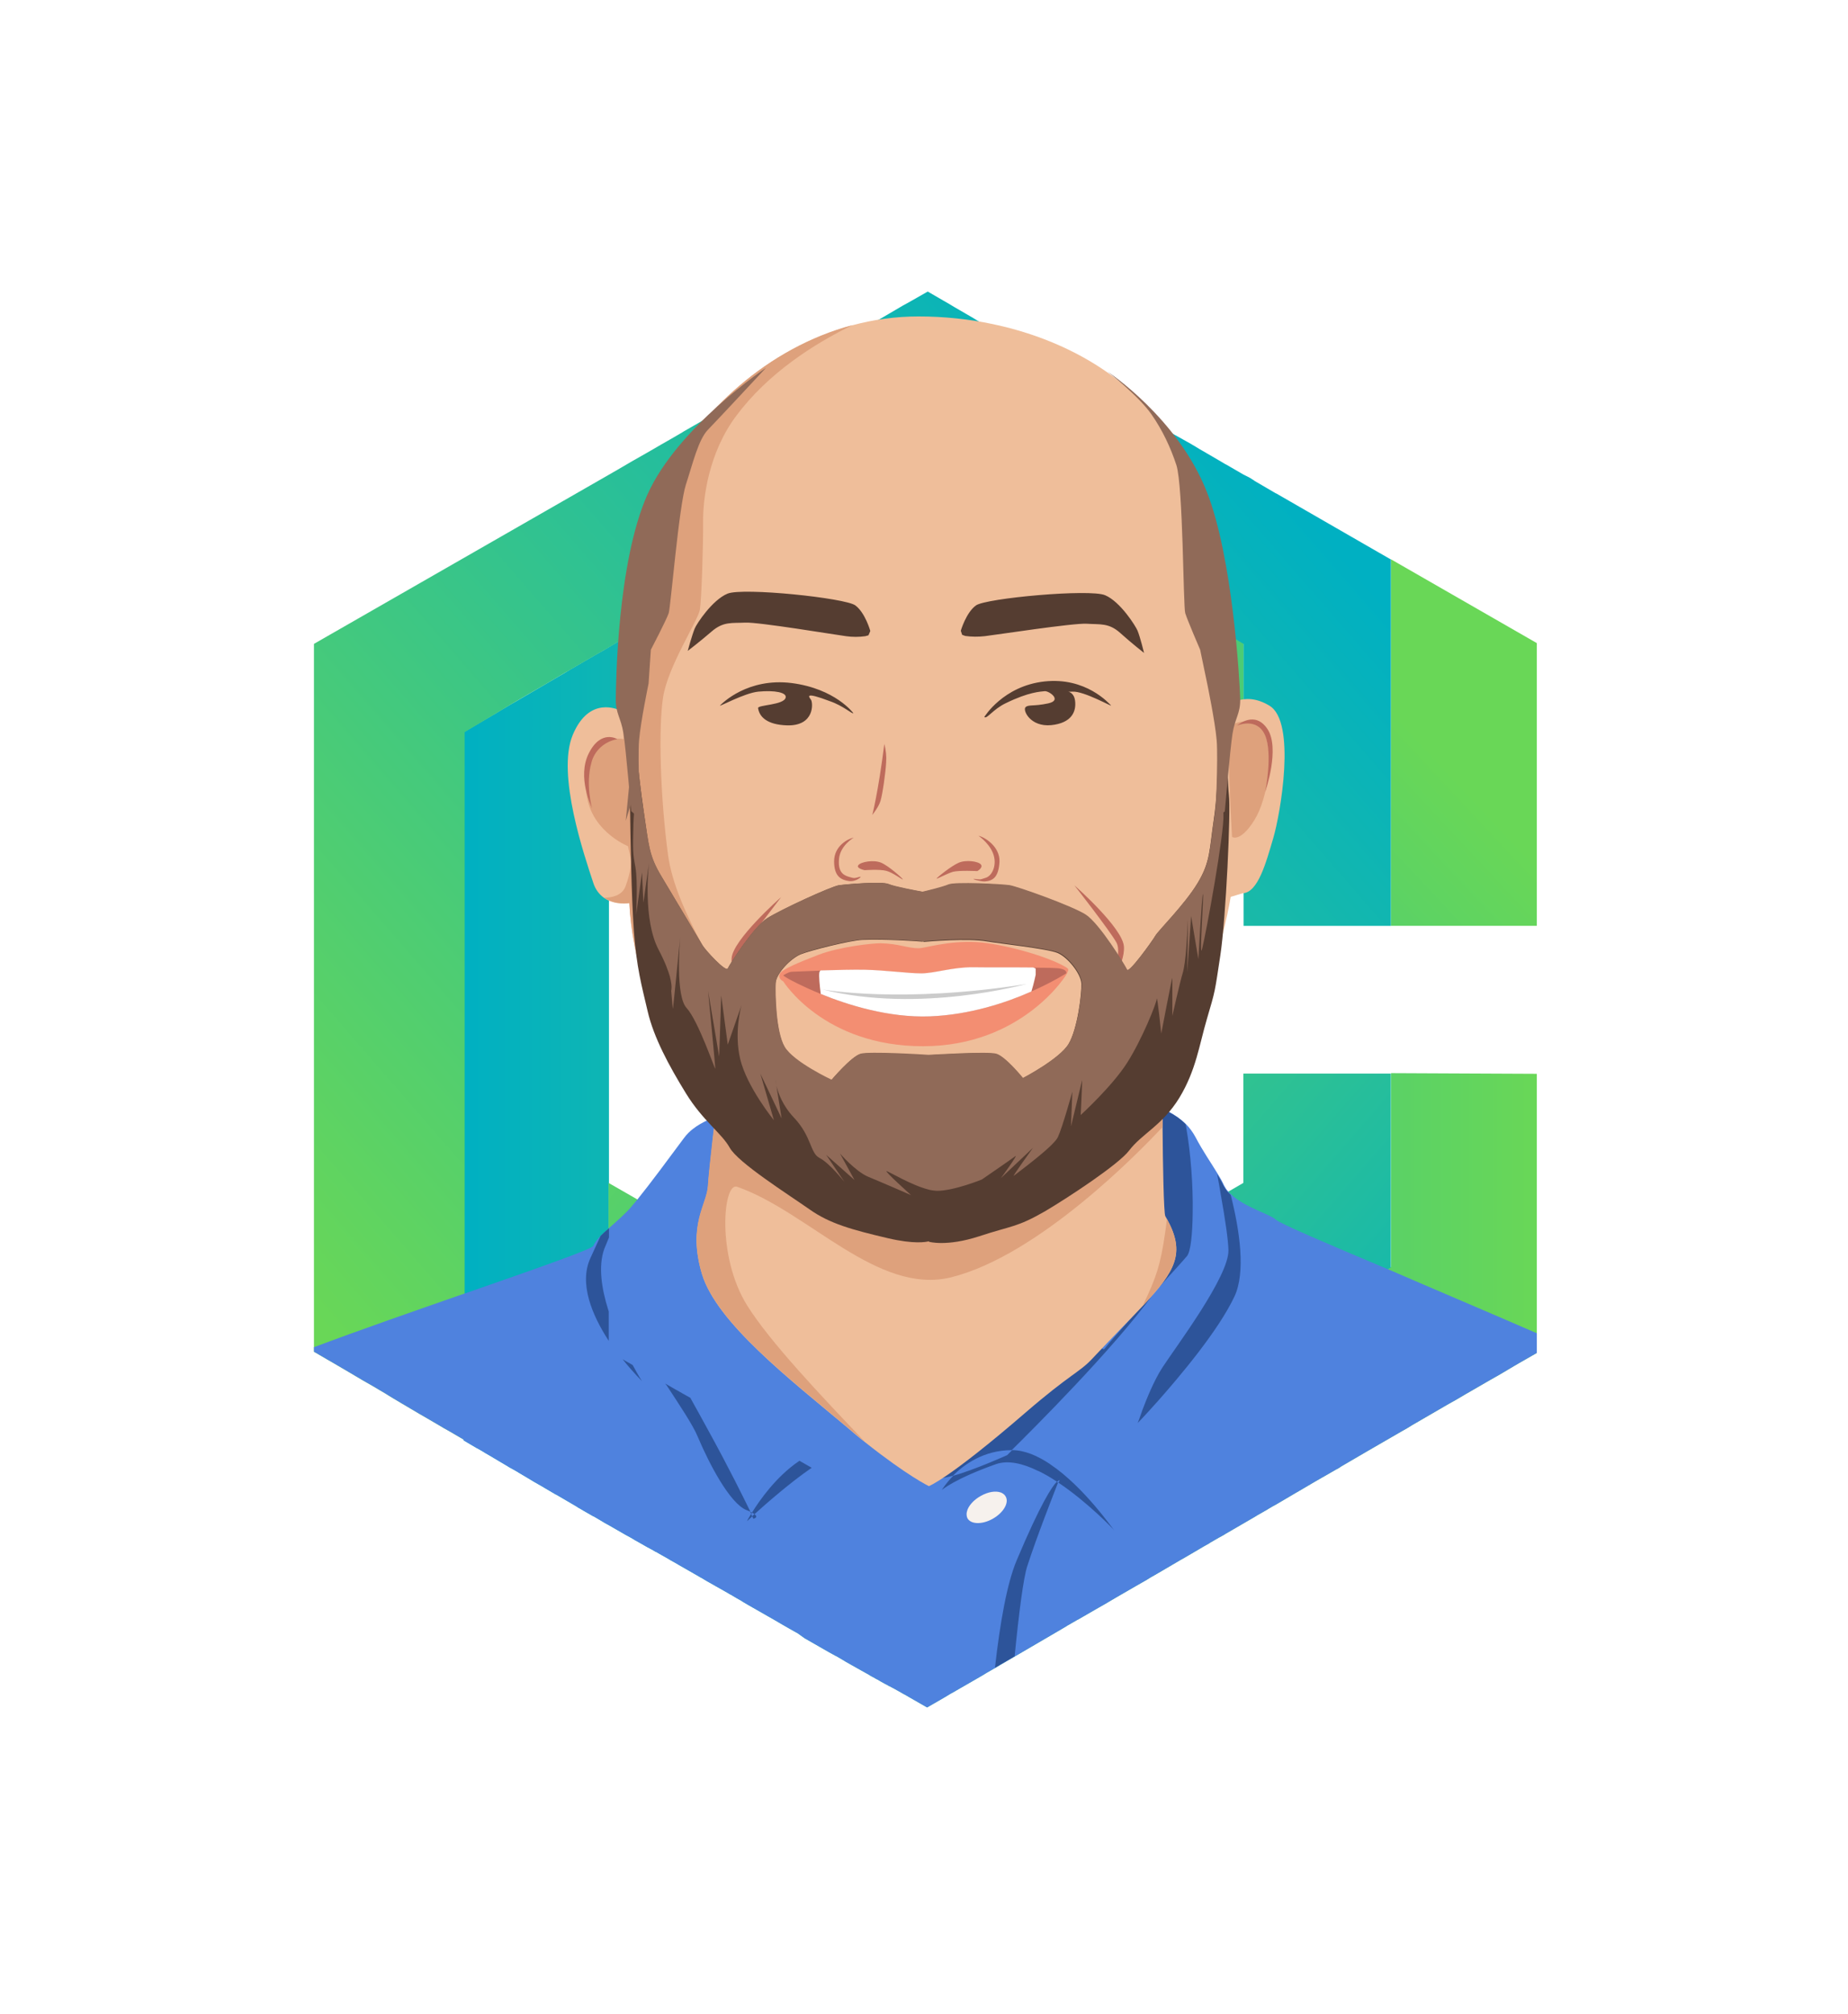
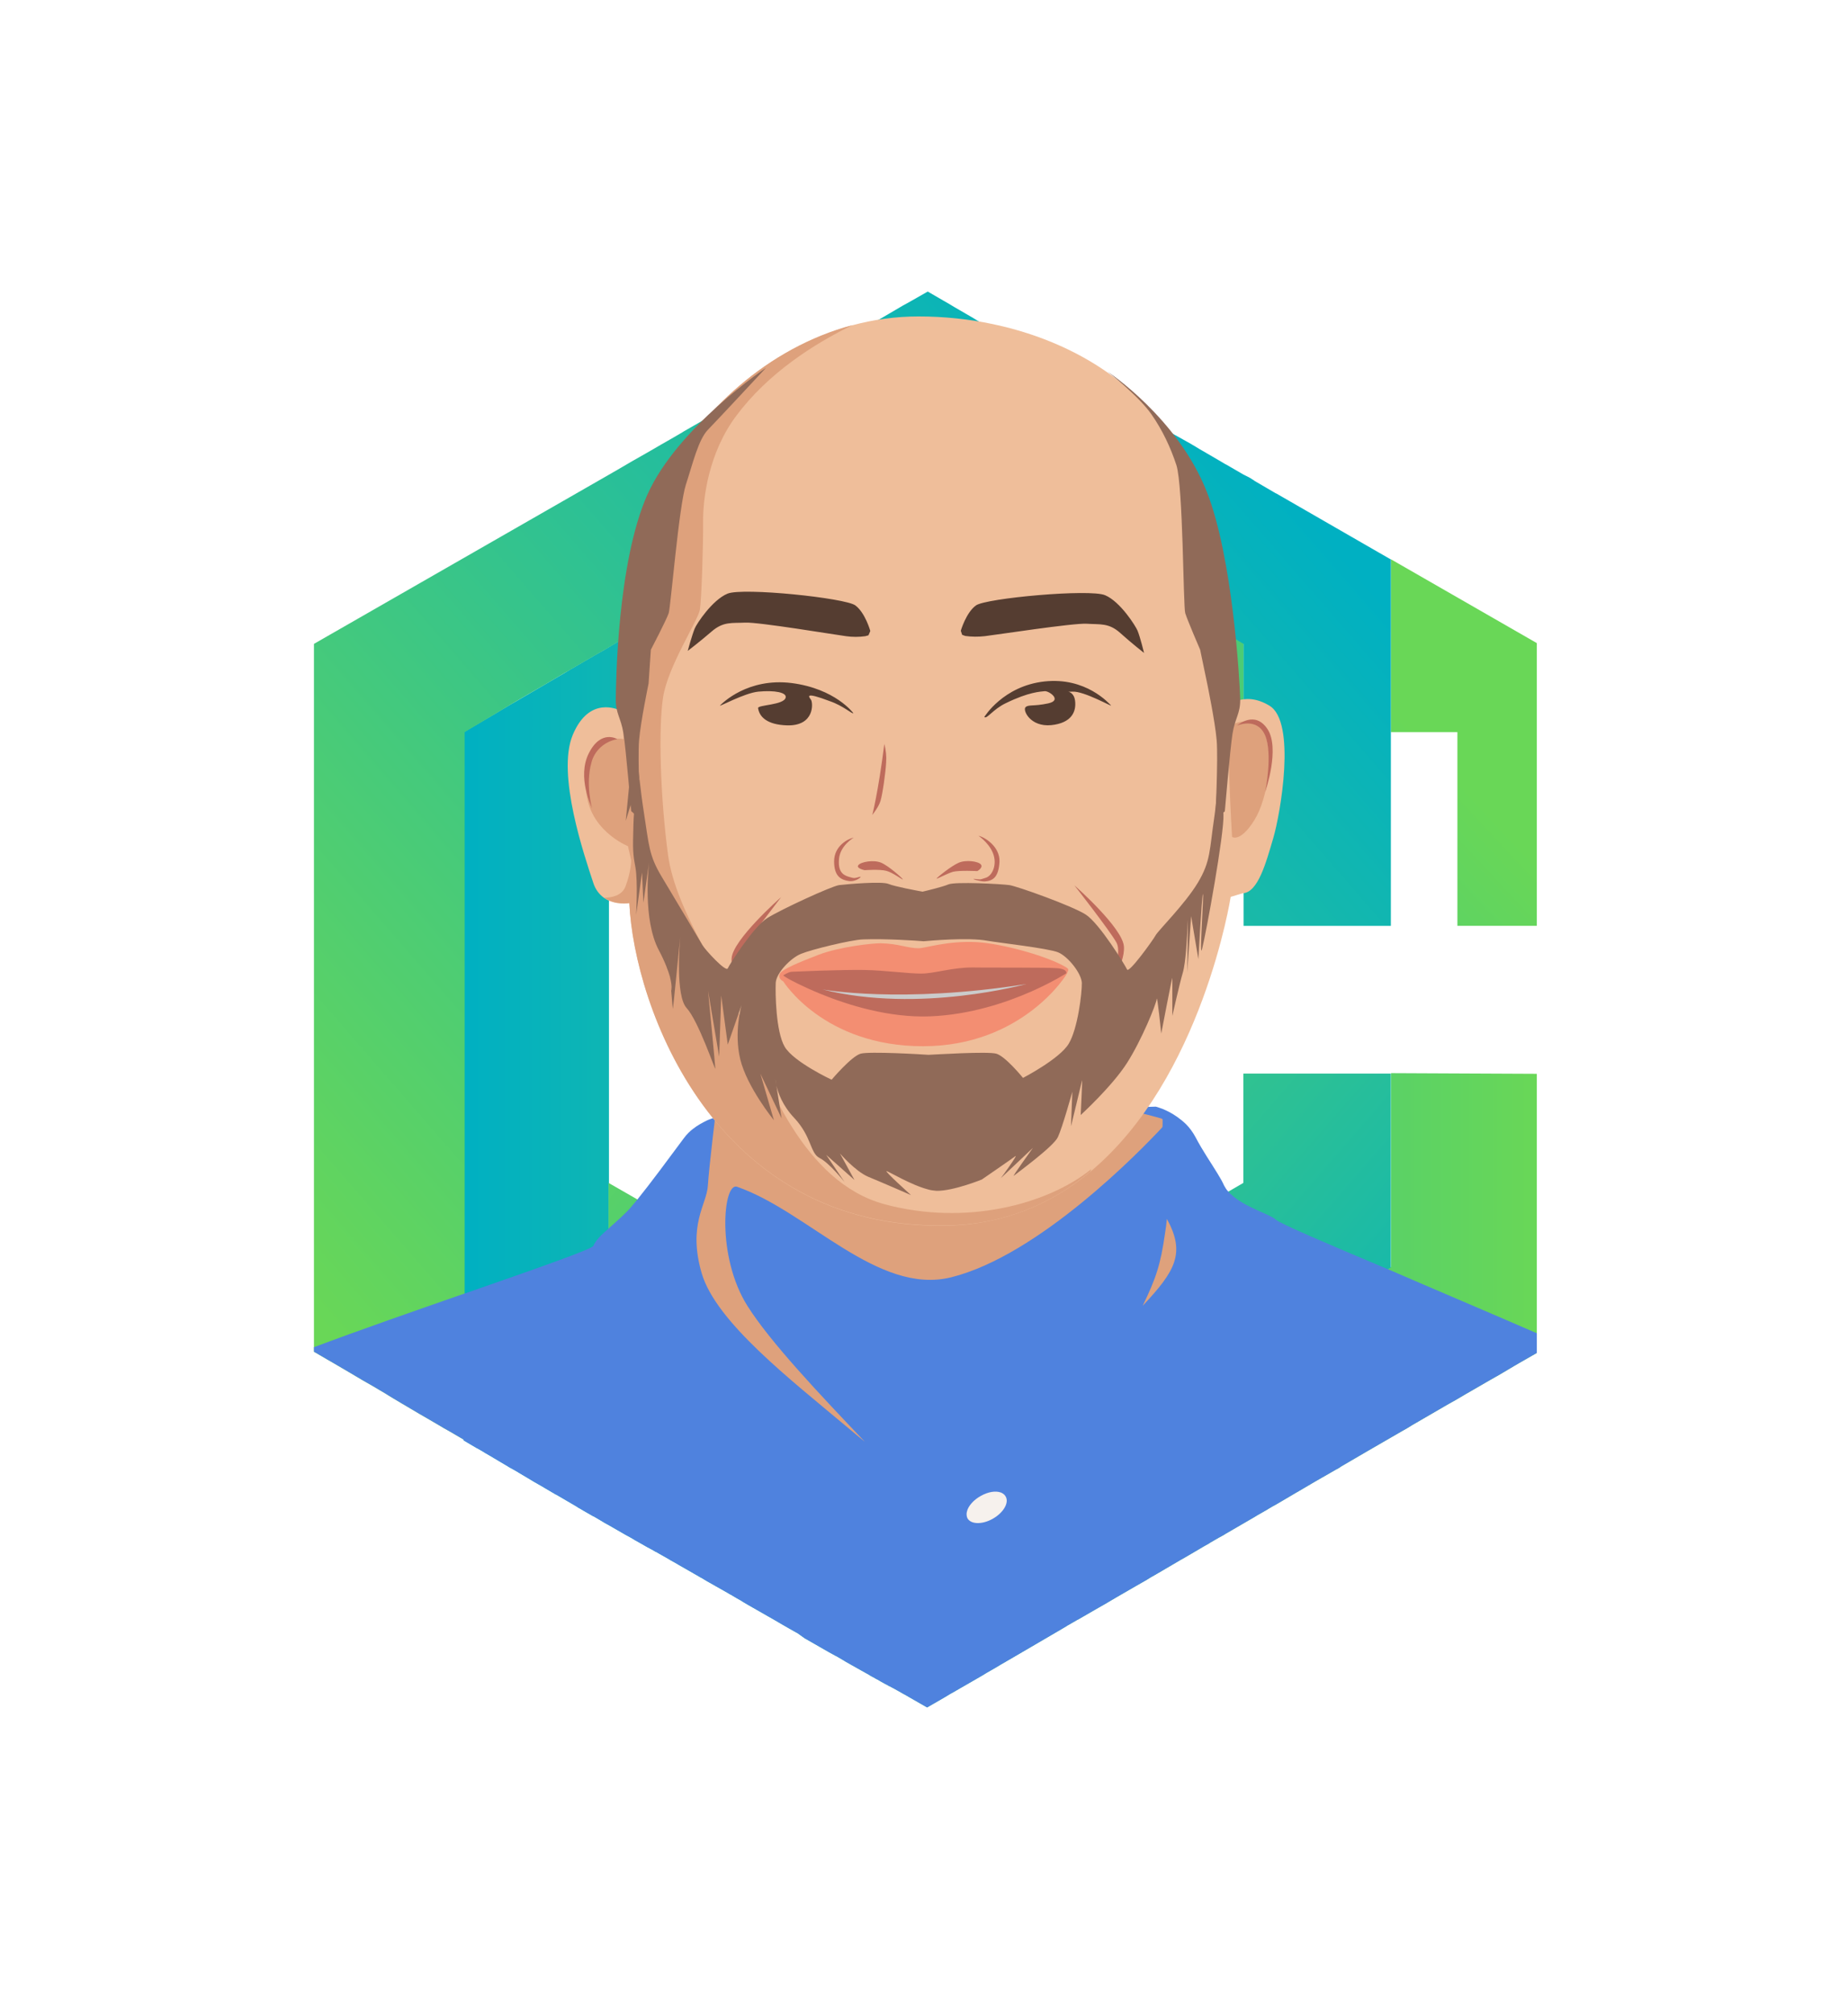
<svg xmlns="http://www.w3.org/2000/svg" width="234" height="255" viewBox="0 0 234 255" fill="none">
  <g filter="url(#filter0_d_1560_9235)">
-     <path d="M111.91 23.501C115.066 21.707 118.934 21.707 122.09 23.501L198.397 66.897C201.615 68.727 203.603 72.144 203.603 75.847V162.37C203.603 166.072 201.615 169.49 198.397 171.32L122.09 214.715C118.934 216.51 115.066 216.51 111.91 214.715L35.603 171.32C32.385 169.49 30.398 166.072 30.398 162.37V75.847C30.398 72.144 32.385 68.727 35.603 66.897L111.91 23.501Z" fill="white" />
    <g clip-path="url(#clip0_1560_9235)">
      <path d="M194.766 127.944V163.181L193.219 164.069L193.018 164.183L192.417 164.527L191.729 164.928L190.039 165.931L189.495 166.246L189.437 166.275L188.635 166.733L188.234 166.962L186.057 168.223L185.656 168.452L185.513 168.538L185.026 168.824L184.195 169.311L183.88 169.483L183.221 169.856L178.78 172.434L178.179 172.806L177.52 173.179L173.853 175.299L173.71 175.385L173.309 175.614L172.965 175.814L169.871 177.619L169.699 177.734L169.527 177.848L169.327 177.963L169.155 178.049L167.665 178.908L167.407 179.051L166.462 179.596L164.514 180.742L164.113 180.971L161.535 182.489L161.162 182.69L160.675 182.976L160.446 183.119L159.243 183.807L159.1 183.893L159.014 183.95L156.206 185.583L155.519 185.984L155.118 186.213L155.089 186.242L154.688 186.471L154.315 186.672L153.227 187.302L153.198 187.331L153.055 187.417L152.396 187.789L152.253 187.875L150.591 188.849L149.703 189.365L149.445 189.508L146.466 191.255L145.664 191.714L145.206 192L143.802 192.802L141.424 194.177L139.82 195.123L139.161 195.495L137.671 196.355L137.385 196.526L137.327 196.555L137.127 196.67L136.583 196.985L136.353 197.099L136.268 197.157L135.666 197.5L135.322 197.701L135.208 197.758L135.036 197.873L134.749 198.045L133.918 198.532L128.475 201.712L126.699 202.743L125.983 203.173L124.98 203.746L124.322 204.147L121.142 205.98L120.597 206.295L120.282 206.467L119.623 206.868L118.134 207.728L117.389 208.157L116.845 207.842L115.298 206.954L114.553 206.524L114.381 206.438L114.238 206.353L114.18 206.324L114.094 206.267L113.063 205.694L112.891 205.608L112.633 205.464L112.547 205.436L112.204 205.235H112.175L111.459 204.834L111.172 204.662L110.943 204.548L110.657 204.376L110.427 204.261L110.227 204.147L109.998 204.003L109.797 203.889L109.024 203.459L106.99 202.313L106.961 202.285L106.13 201.798L106.044 201.74L105.873 201.654L105.758 201.597L104.927 201.139L101.976 199.448L101.919 199.42L100.917 198.704H100.888L99.971 198.188L99.226 197.758L98.682 197.443L98.395 197.271L98.195 197.157L95.388 195.552L94.786 195.209L94.098 194.808L93.841 194.636L93.325 194.349L92.695 193.977L92.666 193.948L92.38 193.805L92.15 193.662L89.773 192.315L89.515 192.172L89.228 192L88.999 191.857L88.684 191.685L88.541 191.599L87.194 190.826L85.991 190.138L85.705 189.966L84.788 189.45L84.759 189.422L83.442 188.677L83.04 188.448H83.012L82.525 188.161L82.353 188.075L82.21 187.989L81.981 187.875L81.579 187.646L80.978 187.302L80.462 187.015L79.889 186.672L79.202 186.299L79.058 186.213L76.967 185.01L76.853 184.953L76.595 184.81L76.022 184.466L75.191 183.979L75.134 183.95H75.105L73.959 183.291L73.329 182.919L73.214 182.862L72.957 182.69L70.407 181.2H70.378L68.917 180.341L68.831 180.283L68.23 179.94L67.628 179.596L66.339 178.822L65.651 178.421L65.623 178.393L65.079 178.077L64.505 177.762L64.276 177.619L62.586 176.616L62.157 176.359L61.412 175.929L61.096 175.728L60.896 175.614L60.495 175.385L60.323 175.299L58.719 174.353V84.687L62.959 82.194L63.532 81.85L64.735 81.134L65.537 80.676L67.6 79.473L68.917 78.699L71.467 77.21L72.269 76.723L73.358 76.092L73.701 75.892L73.845 75.806L73.988 75.72L74.389 75.491L74.933 75.176L74.99 75.147L75.22 75.004L76.079 74.517L76.136 74.488L76.337 74.374L76.452 74.316L76.537 74.259L76.681 74.173L78.113 73.314L78.256 73.228L78.285 73.199L79.001 72.798L79.03 72.769L79.259 72.655L80.233 72.082L80.634 71.853L80.806 71.738L80.921 71.681L81.293 71.48L81.322 71.451L81.379 71.423L81.522 71.337L81.866 71.136L81.923 71.108L82.238 70.936L82.869 70.563L82.954 70.506L83.098 70.449L83.27 70.363L83.327 70.334L83.442 70.248L83.699 70.105L83.757 70.076L83.9 69.99L84.301 69.761L84.358 69.733L84.702 69.532L84.845 69.446L84.931 69.389L85.16 69.246L85.361 69.131L85.504 69.045L85.705 68.93L85.762 68.902L86.45 68.501L86.765 68.329L86.994 68.186L87.28 68.042L87.424 67.956L87.452 67.928L87.567 67.871L87.767 67.756L87.796 67.727L87.996 67.613L88.111 67.527L88.799 67.126L90.575 66.094L90.833 65.951L91.119 65.779L92.809 64.777L94.413 63.831L94.843 63.573L97.421 62.055L98.281 61.568H98.31L98.395 61.511L98.51 61.453L98.596 61.396L99.14 61.081L99.37 60.938L99.656 60.766L99.942 60.594L100.143 60.479L101.031 59.964L101.26 59.821L101.289 59.792L101.432 59.706L101.575 59.62L101.747 59.505L101.833 59.448L102.922 58.818L103.065 58.732L103.695 58.359L103.896 58.245L104.211 58.044L104.727 57.729L105.901 57.042L106.388 56.755L107.649 56.039L108.508 55.523L108.68 55.409L110.026 54.664L110.771 54.263L111.745 53.69L112.175 53.432L112.576 53.203L113.206 52.831L113.922 52.401L114.008 52.343L114.094 52.315L114.409 52.143L114.553 52.057H114.581C114.581 52.057 114.581 52.057 114.61 52.057L114.696 52L115.727 51.398L115.928 51.284L116.128 51.169L116.759 50.797L117.475 50.395L117.503 50.424L117.79 50.596L117.99 50.711L118.793 51.169L119.423 51.513L120.196 51.971L120.769 52.286L121.228 52.544L121.399 52.63L121.886 52.916L122.03 53.002L123.605 53.919L124.064 54.177L125.009 54.721L125.467 54.979L127.587 56.211H127.616L128.418 56.669L128.876 56.956H128.905L129.278 57.185L130.108 57.672L130.338 57.787L130.481 57.873L130.595 57.93L130.71 57.987L131.111 58.216L132.2 58.846L132.858 59.219L135.007 60.479L135.408 60.709L135.695 60.88L137.184 61.74L137.327 61.826L139.848 63.287L140.049 63.401L140.937 63.917L141.138 64.032L141.338 64.146L142.255 64.662L142.369 64.719L143 65.092L143.143 65.178L143.343 65.292L143.687 65.493L144.117 65.751L144.317 65.865L144.89 66.209L145.005 66.266L145.463 66.524L145.549 66.581L145.607 66.61L145.836 66.725L146.409 67.04L146.724 67.212L148.013 67.956L149.188 68.644L149.388 68.759L149.875 69.045L149.904 69.074L149.99 69.102L150.076 69.16L150.305 69.303L150.62 69.503H150.649L150.792 69.589L151.307 69.904L151.68 70.134H151.709L152.854 70.793L152.998 70.879L153.743 71.308L154 71.48L154.058 71.509L154.287 71.623L154.774 71.91L155.06 72.082L155.175 72.139L155.404 72.282L155.719 72.454L156.178 72.712L156.263 72.769L156.435 72.855L156.464 72.884L156.779 73.056L156.836 73.084L156.951 73.142L157.495 73.457V95.315H157.467L156.779 95L155.977 94.541L155.805 94.455L155.719 94.398L155.691 94.369L155.146 94.026L155.003 93.94L154.946 93.911H154.917L154.831 93.854H154.774L154.315 93.596L154.287 93.567L154.029 93.424L153.972 93.395L153.886 93.367L153.714 93.281L153.571 93.195L153.456 93.138L152.912 92.823L152.367 92.507H152.339L152.167 92.393L151.966 92.278L151.794 92.164L151.68 92.106L151.623 92.078L151.393 91.934L151.336 91.906L151.279 91.877L151.05 91.734L151.021 91.705L150.62 91.476L150.333 91.304L150.162 91.218L150.133 91.189L149.846 91.018L149.789 90.989H149.761L149.732 90.96L149.388 90.76L149.273 90.674L149.102 90.588L148.844 90.445L148.758 90.387L148.385 90.187L148.328 90.158L147.354 89.585L146.18 88.898L145.291 88.382L144.317 87.809L143.802 87.523L143.487 87.322L142.828 86.95L141.596 86.234L141.252 86.033L140.393 85.546L140.049 85.346L139.734 85.174L137.757 84.028L137.528 83.884L136.583 83.34L136.353 83.197L135.752 82.853L135.723 82.825L135.666 82.796L135.58 82.739L134.09 81.879C134.062 81.879 134.033 81.85 134.004 81.822L133.804 81.707L133.288 81.392H133.26L132.773 81.106L132.687 81.048L131.97 80.619L131.627 80.418H131.598L131.569 80.389L131.082 80.103C131.082 80.103 131.082 80.103 131.054 80.103L130.939 80.046L130.481 79.759L130.08 79.53L129.965 79.473L129.392 79.129L129.249 79.043L129.192 79.014L128.389 78.556L128.103 78.384L127.272 77.897L124.723 76.407L123.348 75.605L118.621 72.884L118.076 72.569L117.904 72.483L117.503 72.254L115.842 73.199L114.753 73.8L112.376 75.147L111.459 75.663L111.43 75.691L109.74 76.665L109.425 76.837L109.368 76.866L109.253 76.923L108.852 77.152L108.795 77.181L107.935 77.668L106.904 78.241L106.875 78.269L106.703 78.356L105.672 78.957L104.956 79.358L104.469 79.645L104.412 79.673L103.839 80.017L103.753 80.074C103.753 80.074 103.753 80.074 103.724 80.074L103.552 80.189L102.779 80.647L102.12 81.048L102.091 81.077L101.919 81.192L101.776 81.278L100.172 82.194L99.312 82.71L98.052 83.455L97.88 83.541L97.679 83.655L97.164 83.942L94.987 85.202H94.9L94.442 85.46L94.356 85.517L94.328 85.546L92.781 86.434L92.666 86.52L92.179 86.806L91.721 87.064L91.148 87.379L91.004 87.465L90.775 87.609L90.689 87.666L89.486 88.353L88.627 88.841L88.512 88.898L88.254 89.041L88.111 89.127L86.822 89.872L86.679 89.958L86.249 90.187L86.134 90.244H86.106L85.905 90.359L85.848 90.387L85.447 90.617L85.332 90.703L85.275 90.731L84.444 91.218L84.215 91.333L84.072 91.419L83.843 91.562L83.814 91.591L83.699 91.648L83.442 91.791L82.869 92.106L82.811 92.135L82.783 92.164L82.668 92.221L82.582 92.278L82.439 92.364L82.41 92.393L81.751 92.765H81.723L81.694 92.794L81.408 92.966L81.35 92.994L81.293 93.023L81.236 93.052L80.605 93.424L80.548 93.453L80.462 93.51L79.918 93.825L79.832 93.882L79.717 93.94L79.517 94.054L79.431 94.083L78.715 94.484L78.543 94.57L78.486 94.599L77.769 95H77.712L77.683 95.028L77.511 95.114L77.454 95.143L77.34 95.2L77.11 95.315V163.095L77.683 163.439L77.941 163.582L78.6 163.954L78.801 164.069L79.23 164.327L79.746 164.613L79.889 164.699L80.09 164.814L80.405 165.014L80.548 165.1L80.663 165.157L80.806 165.243L81.236 165.473L81.579 165.673L82.84 166.389L83.126 166.561L83.413 166.704L83.757 166.905L83.785 166.934L84.186 167.163L85.475 167.908L85.59 167.965L85.848 168.108L85.991 168.194L86.049 168.223L86.392 168.423L87.366 168.968L87.767 169.197L88.14 169.426L88.77 169.798L89.114 169.999L89.228 170.056L89.286 170.085L90.002 170.514L90.202 170.629L90.317 170.686L90.976 171.059L91.262 171.231L91.749 171.517L93.01 172.262L93.411 172.491L93.927 172.778L94.098 172.892L94.213 172.95L95.559 173.723L95.989 173.952L96.046 173.981L96.333 174.153L96.619 174.296L96.677 174.325L96.791 174.382L96.82 174.411L97.565 174.84L101.203 176.932L102.406 177.619L102.75 177.82L103.409 178.192L105.672 179.481L105.758 179.538L106.044 179.71L106.388 179.911L107.334 180.455L107.677 180.656L107.706 180.684L108.394 181.085L108.565 181.2L108.766 181.315L108.823 181.343L109.74 181.888L110.055 182.059L110.284 182.203L110.399 182.26L110.513 182.317L110.857 182.518L111.23 182.747L112.547 183.52L112.662 183.578L113.063 183.807L113.951 184.323L115.326 185.125L115.899 185.44L116.071 185.554L117.045 186.099L117.303 186.242L117.36 186.271L117.389 186.299L117.561 186.213L117.904 186.013L118.306 185.784L118.42 185.698L118.506 185.64L118.821 185.468L119.05 185.325L119.48 185.067L119.623 184.981L120.053 184.752L120.139 184.695L120.34 184.58L120.827 184.294L122.288 183.435L122.402 183.377L122.918 183.091L124.379 182.26L125.754 181.458L126.671 180.942L127.702 180.341L128.046 180.14L128.132 180.111L128.561 179.854L128.676 179.796L129.335 179.424L130.567 178.708L130.653 178.65L131.369 178.221L131.541 178.135L132.114 177.82L132.715 177.476L132.944 177.361L133.03 177.304L133.202 177.189L133.489 177.017L134.892 176.215L135.838 175.671L136.726 175.155L137.242 174.84L137.385 174.754L137.528 174.668L138.846 173.924L139.419 173.608L139.533 173.551L140.02 173.265L140.708 172.864L141.166 172.606L141.711 172.291L142.369 171.918L142.656 171.746L143.286 171.374L143.773 171.087L143.945 171.001L144.604 170.629L145.263 170.257H145.291L146.466 169.569L147.268 169.111L147.984 168.71L149.216 167.993L149.818 167.65L150.333 167.363L151.222 166.848L153.8 165.358L154.287 165.071L154.545 164.928L155.977 164.097L156.665 163.696L157.553 163.181L158.297 162.751L158.412 162.665L160.561 161.433L160.904 161.233L161.191 161.061L161.363 160.975L161.592 160.832L162.566 160.259L163.597 159.657L164.027 159.399L164.142 159.342L164.972 158.855L165.517 158.54L167.579 157.337L167.637 157.308L168.353 156.907L170.186 155.847L171.733 154.93L171.991 154.787L172.048 154.758L172.478 154.501L172.535 154.472L173.509 153.899L174.999 153.039L175.085 152.982L175.601 152.696L175.916 152.524L176.145 152.381V127.858L194.766 127.944Z" fill="url(#paint0_linear_1560_9235)" />
-       <path d="M184.54 109.208H194.767V73.513L176.117 62.799V84.686V109.208H184.54Z" fill="url(#paint1_linear_1560_9235)" />
+       <path d="M184.54 109.208H194.767V73.513L176.117 62.799V84.686H184.54Z" fill="url(#paint1_linear_1560_9235)" />
      <path d="M176.116 62.828V109.209H157.466V73.514L156.922 73.199L156.808 73.141L156.779 73.113L156.492 72.941L156.407 72.912H156.378L156.263 72.855L156.206 72.826H156.177L156.12 72.769L155.69 72.511L155.375 72.339L155.146 72.196L155.06 72.139L154.745 71.967L154.258 71.68L154.086 71.566L154 71.508L153.742 71.365L152.969 70.936L152.883 70.878L151.708 70.191L151.307 69.962L150.792 69.675L150.677 69.589L150.648 69.561L150.305 69.36L150.104 69.245L149.989 69.188L149.904 69.131L149.417 68.816L149.216 68.701L148.041 68.013L146.752 67.269L146.638 67.211L146.409 67.097L145.836 66.753L145.635 66.638L145.549 66.581L145.52 66.552L145.005 66.237L144.948 66.209L144.346 65.836L144.174 65.779L143.744 65.521L143.372 65.292L143.229 65.206L142.999 65.063L142.341 64.69L141.453 64.175L141.166 64.003L141.051 63.917L140.163 63.401L139.963 63.287L137.471 61.854L137.356 61.797L137.299 61.768L135.809 60.909L135.522 60.737L135.121 60.508L132.772 59.133L132.314 58.875L131.225 58.245L130.824 58.016L130.624 57.901L130.509 57.844L130.452 57.815L130.137 57.643L129.392 57.185L129.02 56.956H128.991L128.533 56.669L127.73 56.211L127.702 56.182L125.582 54.95L125.123 54.692L124.178 54.148L123.691 53.862L122.259 53.031L122.001 52.888L121.485 52.601L121.313 52.487L120.884 52.229L120.311 51.914L119.537 51.484L118.878 51.111L118.076 50.653L117.904 50.538L117.589 50.338L117.503 50.395H117.475V50.424L116.873 50.739L116.243 51.111L116.042 51.226L115.842 51.341L114.724 51.999C114.724 51.999 114.724 51.999 114.696 51.999L114.61 52.057L114.524 52.114L114.209 52.286L114.066 52.372L113.98 52.429L113.263 52.859L112.604 53.231L112.203 53.461L111.774 53.718L110.8 54.291L110.112 54.692L108.938 55.38L108.766 55.495L107.906 56.01L106.646 56.726L106.159 57.013L104.984 57.7L104.469 58.016L103.867 58.273L103.781 58.302L103.151 58.674L103.008 58.76L101.919 59.391L101.833 59.448L101.489 59.648L101.375 59.706L101.346 59.734L101.203 59.82L101.117 59.878L100.916 59.992L100.028 60.508L99.742 60.68L99.455 60.852L99.226 60.995L99.026 61.109L98.481 61.425L98.395 61.482H98.367L98.166 61.596L97.507 61.969L94.929 63.487L94.786 63.573L94.499 63.745L92.723 64.776L91.205 65.693L90.918 65.865L90.718 65.98L90.603 66.037L88.77 67.097L87.996 67.555L87.882 67.641L87.739 67.784L87.538 67.899L87.423 67.956H87.395L87.337 67.985L87.309 68.013L87.137 68.099L86.994 68.185L86.707 68.357L86.392 68.529L85.704 68.93L85.647 68.959L85.504 69.045L85.303 69.159L85.074 69.303L84.988 69.36L84.702 69.532L84.501 69.646L84.415 69.704L84.014 69.933L83.871 70.019H83.842L83.814 70.047L83.441 70.277L83.384 70.305L83.269 70.363L83.212 70.391L82.954 70.534L82.84 70.62L82.238 70.964L82.066 71.05L82.009 71.079L81.866 71.165L81.522 71.365L81.321 71.48L81.293 71.508L81.064 71.623L80.949 71.68L80.605 71.881L80.233 72.11L79.402 72.597L79.03 72.798L79.001 72.826L78.256 73.256L78.228 73.285L78.113 73.342L76.68 74.201L76.595 74.259L76.537 74.287L76.48 74.316L76.279 74.43L76.222 74.459L75.219 75.032L75.134 75.089L75.076 75.118L74.389 75.519L74.131 75.662L73.844 75.834L73.501 76.035L72.412 76.665L72.269 76.751L71.467 77.209L68.888 78.728L67.599 79.472L65.68 80.59L64.706 81.163L63.531 81.879L62.958 82.223L58.833 84.686V174.324L58.718 174.267L58.69 174.238L57.028 173.264L56.627 173.035L56.112 172.749L56.026 172.691L54.364 171.717L53.075 170.973L51.528 170.056L50.898 169.683L50.84 169.655L50.611 169.512L49.838 169.053L49.179 168.652L48.721 168.366L48.033 167.965L47.317 167.535L45.913 166.733L44.223 165.73L41.874 164.355L41.473 164.126L39.754 163.123V73.514L77.425 51.914L77.569 51.828L78.17 51.484L80.032 50.395L81.694 49.45L83.04 48.676L83.671 48.304L84.53 47.817L84.874 47.617L85.819 47.072L86.449 46.7L86.535 46.642L88.827 45.325L89.285 45.067L89.429 44.981L89.858 44.752L90.088 44.637L91.892 43.606L92.723 43.119L92.838 43.062L92.895 43.033L93.497 42.689L94.642 42.03L95.072 41.772L96.476 40.97L96.762 40.798L98.968 39.538L99.083 39.481L100.343 38.764L101.547 38.077L102.091 37.762L102.893 37.303L102.95 37.275L103.294 37.074L104.784 36.215L105.242 35.957L105.328 35.9L106.331 35.327L106.617 35.155L106.674 35.126L107.935 34.41L108.135 34.295L108.479 34.095L109.654 33.407L109.912 33.264L110.8 32.748L111.287 32.462L111.831 32.147L113.349 31.259L114.323 30.686L114.954 30.342L117.475 28.91L119.451 30.056L120.053 30.399L120.912 30.915L122.201 31.66L122.345 31.746L123.233 32.261L123.978 32.72L124.149 32.806L124.98 33.293L125.066 33.35L126.126 33.952L126.642 34.267L126.928 34.41L127.272 34.553L128.189 35.069L128.905 35.499L129.449 35.814L129.764 36.014L130.481 36.415L130.652 36.53L132.658 37.676L133.059 37.905H133.087L133.116 37.934L133.345 38.048L134.348 38.621L134.692 38.822L134.921 38.965L135.035 39.022L135.179 39.108L135.322 39.194L135.437 39.251L135.494 39.28L135.58 39.423C135.58 39.423 135.58 39.423 135.608 39.423L137.528 40.541L138.588 41.171L138.788 41.285L139.648 41.772L139.877 41.916L140.221 42.116L140.307 42.173L140.536 42.317L140.679 42.403L141.195 42.689L141.424 42.804L141.682 42.947L142.57 43.463L142.598 43.491L142.799 43.606L143.916 44.265L144.002 44.322L144.174 44.437L144.575 44.666L144.747 44.752L144.833 44.809L145.664 45.296L145.778 45.353H145.807L146.666 45.84L146.867 45.955L147.01 46.041L147.44 46.299L148.5 46.9L148.528 46.929L149.56 47.502L150.734 48.161L151.508 48.619L151.88 48.848L152.281 49.078L154.344 50.281L154.401 50.309L155.117 50.739L155.289 50.825L157.466 52.086L158.097 52.401L158.355 52.544L158.526 52.658L158.756 52.802L158.87 52.888L161.563 54.463H161.592L176.116 62.828Z" fill="url(#paint2_linear_1560_9235)" />
      <path d="M176.118 127.915V152.466L117.476 186.356L112.749 183.634L112.635 183.577L77.055 163.151V141.752L117.476 164.928L157.44 141.752V127.915H176.118Z" fill="url(#paint3_linear_1560_9235)" />
      <path fill-rule="evenodd" clip-rule="evenodd" d="M194.767 160.86V163.18L193.221 164.068L193.02 164.183L192.418 164.527L191.731 164.928L190.041 165.93L189.496 166.245L189.439 166.274L188.637 166.732L188.236 166.962L186.059 168.222L185.658 168.451L185.514 168.537L185.027 168.824L184.197 169.311L183.881 169.483L183.223 169.855L178.782 172.433L178.181 172.806L177.522 173.178L173.855 175.298L173.712 175.384L173.311 175.613L172.967 175.814L169.873 177.619L169.701 177.733L169.529 177.848L169.329 177.962L169.157 178.048L167.667 178.908L167.409 179.051L166.464 179.595L164.516 180.741L164.115 180.97L161.536 182.489L161.164 182.689L160.677 182.976L160.448 183.119L159.245 183.806L159.101 183.892L159.015 183.95L156.208 185.583L155.52 185.984L155.119 186.213L155.091 186.241L154.69 186.471L154.317 186.671L153.229 187.301L153.2 187.33L153.057 187.416L152.398 187.788L152.255 187.874L150.593 188.848L149.705 189.364L149.447 189.507L146.468 191.255L145.666 191.713L145.207 192L143.804 192.802L141.426 194.177L139.822 195.122L139.163 195.495L137.673 196.354L137.387 196.526L137.329 196.555L137.129 196.669L136.584 196.984L136.355 197.099L136.269 197.156L135.668 197.5L135.324 197.7L135.209 197.758L135.037 197.872L134.751 198.044L133.92 198.531L128.477 201.711L126.701 202.742L125.985 203.172L124.982 203.745L124.323 204.146L121.143 205.98L120.599 206.295L120.284 206.467L119.625 206.868L118.135 207.727L117.391 208.157L116.846 207.842L115.299 206.954L114.554 206.524L114.383 206.438L114.239 206.352L114.182 206.323L114.096 206.266L113.065 205.693L112.893 205.607L112.635 205.464L112.549 205.435L112.205 205.235H112.177L111.461 204.834L111.174 204.662L110.945 204.547L110.658 204.375L110.429 204.261L110.229 204.146L110 204.003L109.799 203.888L109.026 203.459L106.992 202.313L106.963 202.284L106.132 201.797L106.046 201.74L105.874 201.654L105.76 201.596L104.929 201.138L101.978 199.448L101.921 199.419L100.918 198.703H100.89L99.973 198.187L99.228 197.758L98.684 197.443L98.397 197.271L98.197 197.156L95.389 195.552L94.788 195.208L94.1 194.807L93.842 194.635L93.327 194.349L92.696 193.976L92.668 193.948L92.381 193.804L92.152 193.661L89.774 192.315L89.517 192.171L89.23 192L89.001 191.856L88.686 191.684L88.543 191.599L87.196 190.825L85.993 190.137L85.706 189.966L84.79 189.45L84.761 189.421L83.443 188.676L83.042 188.447H83.014L82.527 188.161L82.355 188.075L82.212 187.989L81.982 187.874L81.581 187.645L80.98 187.301L80.464 187.015L79.891 186.671L79.204 186.299L79.06 186.213L76.969 185.01L76.854 184.952L76.597 184.809L76.024 184.465L75.193 183.978L75.135 183.95H75.107L73.961 183.291L73.331 182.918L73.216 182.861L72.958 182.689L70.409 181.199H70.38L68.919 180.34L68.833 180.283L68.231 179.939L67.63 179.595L66.341 178.822L65.653 178.421L65.625 178.392L65.08 178.077L64.507 177.762L64.278 177.619L62.588 176.616L62.158 176.358L61.413 175.928L61.098 175.728L60.898 175.613L60.497 175.384L60.325 175.298L58.721 174.353V174.267L58.692 174.238L57.03 173.264L56.629 173.035L56.114 172.748L56.028 172.691L54.366 171.717L53.077 170.972L51.53 170.056L50.9 169.683L50.842 169.655L50.613 169.511L49.84 169.053L49.181 168.652L48.722 168.365L48.035 167.964L47.319 167.535L45.915 166.732L44.225 165.73L41.876 164.355L41.475 164.126L39.756 163.123V162.55C45.629 160.344 52.561 157.938 58.721 155.789C58.749 155.76 58.806 155.76 58.835 155.76C67.716 152.667 74.964 150.146 75.135 149.716C75.279 149.343 75.623 148.914 76.052 148.455C76.339 148.169 76.683 147.854 77.055 147.539C77.084 147.539 77.084 147.51 77.112 147.481C77.37 147.252 77.656 146.994 77.943 146.737C78.43 146.307 78.917 145.848 79.404 145.361C79.691 145.075 80.149 144.531 80.693 143.872C82.297 141.895 84.732 138.601 86.623 136.051C86.967 135.593 87.368 135.192 87.798 134.876C88.342 134.447 88.944 134.132 89.459 133.874C89.746 133.731 90.032 133.645 90.261 133.559C90.376 133.53 90.491 133.473 90.576 133.444C90.863 133.358 91.064 133.301 91.064 133.301L93.413 133.244L97.538 133.158H97.882L98.856 133.129H98.999H99.4L100.288 133.1L135.267 132.355H135.782H136.241L136.957 132.327L137.845 132.298H137.931L141.712 132.212L145.408 132.126L146.353 132.098C146.353 132.098 146.697 132.184 147.213 132.384C147.442 132.47 147.7 132.613 148.015 132.757C148.674 133.1 149.447 133.616 150.163 134.304C150.622 134.762 151.023 135.306 151.367 135.936C152.312 137.741 153.343 139.202 154.174 140.577C154.489 141.093 154.776 141.58 155.005 142.096C155.148 142.353 155.291 142.611 155.52 142.84C155.635 142.984 155.75 143.098 155.893 143.213C157.612 144.846 160.792 145.705 161.536 146.393C162.081 146.908 168.011 149.429 175.631 152.638C175.66 152.638 175.688 152.667 175.717 152.667C181.59 155.216 188.522 158.138 194.767 160.86Z" fill="#4F82DE" />
-       <path fill-rule="evenodd" clip-rule="evenodd" d="M93.384 133.243L91.035 133.301C91.035 133.301 90.863 133.329 90.548 133.444C90.462 133.473 90.348 133.501 90.233 133.559C90.319 133.673 90.405 133.788 90.491 133.874C90.691 134.132 90.921 134.389 91.121 134.619C91.207 134.704 91.293 134.819 91.379 134.905C91.551 135.106 91.723 135.306 91.923 135.507C92.496 136.137 93.098 136.767 93.728 137.34C93.843 137.455 93.957 137.569 94.072 137.684C94.158 137.77 94.244 137.856 94.33 137.942C94.416 138.028 94.501 138.085 94.587 138.171L93.384 133.243ZM150.192 134.676C150.164 134.561 150.164 134.447 150.135 134.332C149.447 133.616 148.674 133.129 147.986 132.785C147.7 132.642 147.442 132.499 147.184 132.413C146.669 132.212 146.325 132.126 146.325 132.126L145.379 132.155L141.684 132.241L137.902 132.327C137.444 133.243 137.014 134.217 136.671 135.191C136.155 136.624 135.983 138.916 136.012 141.58C136.012 141.694 136.012 141.809 136.012 141.924C136.012 142.267 136.04 142.611 136.04 142.984C136.069 143.643 136.098 144.33 136.155 144.989C136.355 147.796 136.728 150.804 137.186 153.497C137.673 156.448 138.246 159.084 138.733 160.774C138.791 160.688 138.819 160.63 138.819 160.602C138.876 159.198 137.444 155.674 137.759 155.159C137.988 154.758 143.861 152.294 146.984 151.005C147.986 150.604 148.703 150.289 148.874 150.231C148.903 150.231 148.932 150.203 148.932 150.203C148.932 150.375 148.903 150.547 148.846 150.747C148.846 150.747 148.846 150.747 148.846 150.776C148.559 151.922 147.643 153.583 146.268 155.474C146.439 155.273 146.64 155.073 146.812 154.901C148.502 153.039 149.906 151.492 150.307 151.005C150.765 150.432 150.994 148.283 151.023 145.505C151.08 142.181 150.794 138.085 150.192 134.676ZM89.517 172.777C88.944 171.717 88.256 170.485 87.511 169.139C87.483 169.081 87.454 169.024 87.426 168.967L86.451 168.423L86.108 168.222L86.05 168.193L85.907 168.107L85.649 167.964L85.535 167.907L84.246 167.162C84.274 167.219 84.303 167.277 84.36 167.305C86.05 169.884 87.741 172.405 88.342 173.866C89.746 177.189 92.382 182.317 94.53 183.176C94.731 183.262 94.874 183.319 95.017 183.377C94.244 181.801 92.468 178.134 89.517 172.777ZM94.989 183.377C95.046 183.463 95.074 183.577 95.132 183.663C95.16 183.606 95.189 183.548 95.218 183.491C95.132 183.463 95.074 183.405 94.989 183.377ZM95.533 183.692C95.418 183.778 95.332 183.864 95.246 183.95C95.332 184.15 95.39 184.265 95.39 184.265C95.39 184.265 96.106 184.121 95.533 183.692ZM144.807 157.107C144.291 157.68 143.775 158.253 143.288 158.797C143.288 158.797 143.288 158.797 143.26 158.826C141.684 160.602 140.337 162.12 139.879 162.722C139.793 162.836 139.679 162.836 139.535 162.693C139.306 162.435 139.02 161.748 138.733 160.774C137.358 162.493 122.261 173.579 118.766 178.02C118.651 178.306 118.537 178.65 118.394 178.994C118.537 179.165 118.881 179.165 119.368 179.108C119.74 179.051 120.17 178.965 120.657 178.822C122.089 177.389 124.581 175.584 128.105 175.584C130.741 172.978 140.939 162.836 146.038 155.818C146.124 155.674 146.239 155.56 146.325 155.417C145.838 155.99 145.322 156.563 144.807 157.107ZM155.836 143.27C155.721 143.156 155.578 143.012 155.463 142.898C155.263 142.669 155.091 142.411 154.948 142.153C154.719 141.666 154.432 141.15 154.117 140.635C154.289 141.523 154.461 142.468 154.604 143.385C155.12 146.249 155.521 148.971 155.549 150.26C155.635 153.583 148.874 162.521 147.184 165.128C146.124 166.761 145.179 169.11 144.606 170.628C144.606 170.657 144.606 170.657 144.606 170.657C144.291 171.517 144.09 172.118 144.062 172.147C144.119 172.089 145.064 171.115 146.411 169.597C146.411 169.569 146.439 169.569 146.468 169.54C149.419 166.217 154.317 160.401 156.323 156.104C157.727 153.096 157.01 147.882 155.836 143.27ZM77.055 148.799C77.084 148.742 77.084 148.713 77.112 148.656V147.481C77.084 147.51 77.084 147.51 77.055 147.539C76.683 147.854 76.339 148.169 76.052 148.455C75.623 149.401 75.193 150.346 74.763 151.263C73.274 154.5 74.993 158.511 77.026 161.662C77.055 161.69 77.055 161.719 77.084 161.748V158.024C77.055 157.966 77.055 157.909 77.026 157.852C76.167 155.13 75.737 152.294 76.511 150.117C76.711 149.63 76.883 149.2 77.055 148.799ZM80.178 164.928C80.149 164.899 80.12 164.842 80.12 164.813L79.92 164.698L79.777 164.612L79.261 164.326L78.831 164.068C78.86 164.125 78.917 164.154 78.946 164.211C80.206 165.787 81.266 166.818 81.324 166.876C81.266 166.847 80.808 166.102 80.178 164.928ZM133.806 179.595C133.233 180.168 131.801 182.259 128.735 189.536C127.503 192.458 126.615 197.5 125.985 203.143L126.701 202.714L128.477 201.682C129.022 196.125 129.595 191.713 130.082 190.252C131.314 186.442 133.433 181.085 133.978 179.681C133.92 179.681 133.863 179.652 133.806 179.595ZM133.004 177.389L132.975 177.361C131.399 176.301 129.738 175.584 128.162 175.584C127.761 175.986 127.532 176.215 127.532 176.215C127.532 176.215 123.407 178.077 120.714 178.822C119.769 179.767 119.282 180.598 119.253 180.626C119.31 180.598 120.857 179.223 126.1 177.361C127.647 176.816 129.537 177.275 131.457 178.22C131.485 178.22 131.514 178.249 131.543 178.249C132.316 178.621 133.09 179.079 133.863 179.595C134.064 179.395 134.15 179.366 134.178 179.366C134.178 179.395 134.121 179.509 134.035 179.71C137.759 182.202 141.025 185.64 141.082 185.726C140.939 185.611 137.272 180.254 133.004 177.389ZM95.103 183.663C94.759 184.207 94.587 184.551 94.587 184.58C94.587 184.58 94.845 184.351 95.246 183.978C95.218 183.864 95.16 183.778 95.103 183.663ZM102.437 177.618L101.234 176.931C101.205 176.96 101.176 176.96 101.148 176.988C98.283 178.936 96.192 181.916 95.218 183.491C95.361 183.577 95.475 183.634 95.533 183.692C97.022 182.345 100.03 179.71 102.695 177.876C102.723 177.848 102.752 177.848 102.781 177.819L102.437 177.618Z" fill="#2D549A" />
      <path fill-rule="evenodd" clip-rule="evenodd" d="M127.359 181.486C127.245 181.257 127.044 181.085 126.786 180.97C126.758 180.941 126.729 180.941 126.7 180.941C126.07 180.712 125.125 180.856 124.208 181.371C123.263 181.887 122.575 182.689 122.432 183.377C122.432 183.434 122.403 183.462 122.403 183.52C122.375 183.749 122.403 183.978 122.489 184.179C122.89 184.981 124.323 185.038 125.669 184.293C127.016 183.548 127.789 182.288 127.359 181.486Z" fill="#F6F1ED" />
-       <path fill-rule="evenodd" clip-rule="evenodd" d="M144.719 157.308C143.028 159.113 140.88 161.261 138.273 164.04C136.697 165.73 135.494 165.96 129.822 170.858C120.11 179.252 117.618 180.14 117.618 180.14C117.618 180.14 114.954 178.88 109.539 174.583C108.795 174.01 108.021 173.351 107.19 172.634C100.2 166.762 90.718 159.457 88.885 153.269C87.051 147.081 89.515 144.56 89.658 142.182C89.801 139.804 90.804 131.611 90.804 131.611C90.804 131.611 118.105 130.236 134.721 130.351C142.026 130.408 147.268 130.723 147.24 131.583C147.24 132.07 147.211 132.843 147.211 133.76V134.104C147.211 134.19 147.211 134.304 147.211 134.39V134.476C147.211 134.591 147.211 134.705 147.211 134.82C147.24 139.146 147.354 145.591 147.555 145.964C147.641 146.107 147.698 146.221 147.784 146.365C150.104 150.605 148.901 152.839 144.719 157.308Z" fill="#EFBE9A" />
      <path fill-rule="evenodd" clip-rule="evenodd" d="M147.212 134.419C147.183 134.419 147.183 134.419 147.212 134.419C147.183 134.419 147.183 134.39 147.212 134.333C147.212 134.247 147.212 134.132 147.212 134.046V133.703C147.183 133.674 147.154 133.645 147.097 133.617C145.55 133.13 140.823 132.07 134.693 130.294C118.077 130.179 90.776 131.554 90.776 131.554C90.776 131.554 89.773 139.747 89.63 142.125C89.487 144.503 87.052 147.024 88.857 153.212C90.69 159.4 100.172 166.705 107.162 172.577C107.993 173.294 108.795 173.924 109.511 174.525C103.839 168.567 97.508 161.892 94.615 157.28C90.719 151.063 91.549 141.638 93.326 142.24C102.321 145.362 111.144 156.019 120.455 153.699C131.599 150.92 144.461 137.627 147.154 134.734C147.212 134.648 147.212 134.533 147.212 134.419ZM147.756 146.308C147.699 146.938 147.613 147.539 147.527 148.084C146.954 152.152 146.352 153.871 144.691 157.308C148.902 152.839 150.105 150.605 147.756 146.308Z" fill="#DEA17C" />
      <path fill-rule="evenodd" clip-rule="evenodd" d="M161.22 98.121C160.303 101.215 159.3 104.997 157.352 105.083L155.834 105.541C155.834 105.541 152.253 128.545 138.044 140.348C133.288 144.301 127.33 146.994 119.939 147.166C90.432 147.768 80.319 119.407 79.689 106.343C79.689 106.343 77.913 106.658 76.509 105.684C75.936 105.283 75.392 104.653 75.105 103.708C74.045 100.471 70.436 90.014 72.527 85.029C74.618 80.045 78.257 81.792 78.715 82.022C78.744 82.022 78.744 81.85 78.744 81.506C78.744 78.584 78.199 64.117 84.33 52.371C88.541 44.293 97.078 36.1 107.935 33.178C110.6 32.461 113.378 32.06 116.3 32.06C129.221 32.06 141.081 37.446 147.039 45.782C156.837 59.476 155.089 81.649 155.089 81.649C155.089 81.649 157.324 79.271 160.733 81.334C164.17 83.368 162.136 95.028 161.22 98.121Z" fill="#EFBE9A" />
      <path fill-rule="evenodd" clip-rule="evenodd" d="M155.748 83.855C155.748 83.855 158.928 82.136 160.102 84.772C161.277 87.407 160.589 93.022 158.813 95.858C157.037 98.694 156.006 97.949 156.006 97.949C156.006 97.949 155.232 84.772 155.748 83.855ZM111.974 144.444C101.69 141.637 97.02 128.717 94.499 122.443C91.978 116.169 85.561 107.518 84.587 100.212C83.613 92.965 83.356 84.198 83.957 80.302C84.559 76.349 88.426 70.505 88.627 69.159C88.827 67.812 89.056 61.109 89.028 58.072C88.999 55.035 89.744 49.306 93.21 44.665C97.221 39.279 103.008 35.555 107.964 33.149C97.106 36.042 88.569 44.235 84.358 52.343C78.228 64.117 78.772 78.555 78.772 81.477C78.858 83.998 78.972 85.574 78.972 85.574C77.397 85.258 74.246 86.061 74.217 91.532C74.188 97.004 79.517 99.124 79.517 99.124L79.918 100.9C79.918 100.9 79.946 102.246 79.202 104.223C78.743 105.398 77.483 105.627 76.509 105.656C77.912 106.63 79.689 106.314 79.689 106.314C80.29 119.378 90.431 147.739 119.938 147.137C127.358 146.994 133.288 144.301 138.044 140.319C138.158 140.118 138.187 140.004 138.187 140.004C132.629 144.502 122.23 147.223 111.974 144.444Z" fill="#DEA17C" />
      <path fill-rule="evenodd" clip-rule="evenodd" d="M99.171 116.228C99.171 116.228 104.27 124.45 116.875 124.45C129.48 124.45 135.152 115.34 135.152 115.139C135.152 114.939 135.525 114.767 134.981 114.452C132.66 113.048 126.959 111.473 123.722 111.272C119.941 111.072 117.162 112.046 116.302 112.046C114.927 112.046 113.724 111.444 111.461 111.415C110.487 111.415 106.333 111.845 103.64 112.876C101.262 113.793 99.057 114.681 98.742 115.283C98.455 115.913 99.171 116.228 99.171 116.228Z" fill="#F38E72" />
      <path fill-rule="evenodd" clip-rule="evenodd" d="M108.911 102.993C108.138 103.193 108.224 103.222 107.45 102.993C106.705 102.764 106.075 102.305 106.247 100.672C106.419 99.04 108.052 98.066 108.109 98.037C107.364 98.18 105.617 99.097 105.617 101.045C105.617 102.993 106.534 103.394 107.479 103.537C108.396 103.68 109.226 102.907 108.911 102.993ZM123.894 97.808C123.951 97.836 125.613 98.982 125.899 100.586C126.128 101.818 125.527 102.936 124.782 103.136C124.037 103.365 124.295 103.365 123.493 103.279C122.691 103.193 124.209 103.623 124.696 103.594C125.641 103.508 126.444 103.165 126.558 101.102C126.644 99.154 124.639 97.951 123.894 97.808ZM124.209 101.446C123.894 101.045 122.347 100.816 121.402 101.217C120.456 101.618 118.623 103.107 118.594 103.222C118.566 103.337 119.883 102.592 120.685 102.363C121.488 102.162 123.751 102.277 123.751 102.277C123.751 102.277 124.524 101.847 124.209 101.446ZM111.576 101.217C110.63 100.816 108.997 101.102 108.682 101.532C108.367 101.933 109.484 102.162 109.484 102.162C109.484 102.162 111.404 102.019 112.234 102.248C113.037 102.449 114.354 103.451 114.326 103.337C114.268 103.165 112.521 101.618 111.576 101.217ZM111.977 86.177C111.174 92.508 110.458 95.086 110.458 95.172C110.487 95.115 111.26 94.169 111.49 93.396C111.747 92.594 112.148 89.729 112.206 88.526C112.263 87.724 112.177 86.95 111.977 86.177ZM134.264 114.624C133.892 114.538 132.517 114.509 130.827 114.509C128.191 114.48 124.811 114.509 123.235 114.48C120.628 114.452 118.308 115.254 116.646 115.254C114.956 115.254 112.148 114.853 109.484 114.796C108.109 114.767 105.846 114.824 103.898 114.882C102.036 114.939 100.432 115.025 100.231 115.025C99.801 115.053 99.171 115.483 99.171 115.483C99.171 115.483 99.372 115.655 99.887 115.942C100.088 116.056 101.606 116.887 103.927 117.832C107.364 119.236 112.578 120.869 117.763 120.668C122.834 120.468 127.418 118.921 130.597 117.517C133.319 116.314 135.009 115.225 135.009 115.225C135.009 115.225 135.181 114.796 134.264 114.624ZM160.505 84.315C158.901 81.88 156.724 83.799 156.638 83.856C156.724 83.828 159.188 82.768 160.19 85.088C161.164 87.409 160.248 92.078 160.19 92.279C160.276 92.049 162.081 86.75 160.505 84.315ZM78.172 85.575C78.172 85.575 76.11 84.286 74.563 87.351C73.016 90.388 74.935 94.227 74.964 94.313C74.935 94.227 74.133 91.219 74.878 88.583C75.251 87.036 76.54 85.862 78.172 85.575ZM142.314 111.816C142.142 109.467 136.212 104.225 136.04 104.081C136.184 104.253 140.452 109.725 141.34 111.272C142.257 112.848 140.366 116.772 140.223 117.001C140.08 117.259 142.486 114.194 142.314 111.816ZM93.614 112.762C94.53 111.215 98.799 105.743 98.913 105.571C98.741 105.714 92.811 110.957 92.639 113.306C92.468 115.684 94.874 118.72 94.731 118.491C94.588 118.262 92.697 114.337 93.614 112.762Z" fill="#BE6B5C" />
-       <path fill-rule="evenodd" clip-rule="evenodd" d="M131.143 114.624V115.397C131.143 115.397 130.914 116.514 130.599 117.517C127.448 118.921 122.835 120.468 117.765 120.668C112.58 120.869 107.366 119.236 103.928 117.832C103.785 116.743 103.67 115.54 103.756 115.082C103.785 114.996 103.813 114.939 103.899 114.853C105.847 114.795 108.111 114.738 109.486 114.767C112.15 114.824 114.957 115.225 116.648 115.225C118.338 115.225 120.63 114.423 123.236 114.452C124.812 114.48 128.221 114.452 130.828 114.48C131.057 114.566 131.143 114.624 131.143 114.624Z" fill="white" />
      <path fill-rule="evenodd" clip-rule="evenodd" d="M104.156 117.26C104.156 117.26 114.068 119.093 129.996 116.572C129.996 116.544 116.446 120.354 104.156 117.26Z" fill="#CBCBCB" />
-       <path fill-rule="evenodd" clip-rule="evenodd" d="M154.517 112.99C153.801 117.688 153.916 117.287 152.827 120.983C151.853 124.277 151.452 127.486 149.332 130.981C147.184 134.476 144.577 135.536 142.972 137.656C141.655 139.403 135.295 143.586 132.344 145.333C128.706 147.425 128.133 147.138 123.979 148.513C119.825 149.86 117.619 149.201 117.619 149.201V149.143C117.276 149.229 115.786 149.544 112.377 148.742C107.879 147.682 105.072 146.909 102.551 145.133C99.772 143.185 93.47 139.203 92.41 137.312C91.35 135.421 89.001 133.903 86.852 130.408C84.703 126.913 82.784 123.361 82.011 120.038C81.237 116.714 80.607 114.537 80.263 109.81C79.948 105.485 79.833 98.151 79.776 94.083C79.776 92.966 79.776 92.078 79.776 91.591C79.776 91.189 79.776 90.76 79.747 90.33C79.662 88.181 79.375 85.718 79.375 85.718L80.349 85.489C80.378 85.431 80.635 87.723 80.951 90.416C80.951 90.445 80.951 90.445 80.951 90.473C81.123 91.963 81.352 93.596 81.552 95.028C82.154 99.068 82.125 100.299 83.787 103.021C85.42 105.742 88.6 111.071 88.943 111.672C89.287 112.274 91.923 115.139 92.152 114.623C92.381 114.108 95.389 109.381 97.136 108.263C98.884 107.146 105.244 104.224 106.246 104.081C107.22 103.938 111.689 103.565 112.52 103.938C113.265 104.281 116.158 104.797 116.817 104.912C116.76 104.94 116.703 104.94 116.703 104.94L116.875 111.214C116.244 111.157 112.148 110.87 109.226 110.985C107.707 111.042 102.665 112.303 101.376 112.818C100.087 113.363 98.282 115.253 98.196 116.485C98.111 117.717 98.196 122.673 99.342 124.593C100.488 126.512 105.272 128.746 105.272 128.746C105.272 128.746 107.765 125.796 108.939 125.452C110.056 125.137 116.76 125.567 117.533 125.595C118.307 125.538 125.01 125.137 126.128 125.452C127.302 125.796 129.508 128.517 129.508 128.517C129.508 128.517 134.149 126.082 135.295 124.191C136.441 122.301 136.985 117.746 136.928 116.514C136.871 115.282 135.209 113.191 133.92 112.647C132.631 112.102 126.471 111.443 124.982 111.185C122.547 110.756 117.619 111.185 116.932 111.243V104.969C116.932 104.969 116.875 104.969 116.789 104.94C117.276 104.826 119.338 104.367 120.054 104.024C120.885 103.651 126.815 103.966 127.789 104.11C128.763 104.253 135.696 106.716 137.443 107.834C139.191 108.951 142.457 114.279 142.686 114.795C142.915 115.311 145.952 111.071 146.296 110.469C146.639 109.868 150.02 106.516 151.653 103.794C153.286 101.073 153.114 99.612 153.715 95.601C154.03 93.51 154.145 90.817 154.202 88.726C154.231 86.806 154.202 85.403 154.202 85.403L155.52 84.343C155.52 84.343 155.32 89.929 155.606 92.622C155.864 94.627 155.234 108.292 154.517 112.99Z" fill="#553D31" />
      <path fill-rule="evenodd" clip-rule="evenodd" d="M154.919 95.085C154.805 92.65 154.318 91.103 154.432 88.955C154.432 88.869 154.375 88.783 154.232 88.668C154.203 90.76 154.06 93.452 153.745 95.544C153.143 99.583 153.315 101.015 151.682 103.737C150.049 106.458 146.669 109.781 146.325 110.412C145.981 111.042 142.944 115.253 142.715 114.738C142.486 114.222 139.22 108.893 137.473 107.776C135.725 106.659 128.793 104.195 127.819 104.052C126.845 103.909 120.915 103.594 120.084 103.966C119.339 104.281 117.305 104.768 116.818 104.883C116.159 104.768 113.266 104.224 112.521 103.909C111.69 103.536 107.221 103.937 106.247 104.052C105.273 104.195 98.913 107.117 97.137 108.235C95.39 109.352 92.382 114.079 92.152 114.594C91.923 115.11 89.288 112.245 88.944 111.644C88.6 111.042 85.42 105.714 83.787 102.992C82.154 100.271 82.183 99.01 81.553 94.999C81.324 93.567 81.123 91.963 80.951 90.444C80.522 92.392 80.264 94.369 80.206 96.374C80.121 99.64 80.121 99.984 80.464 101.817C80.779 103.651 80.55 107.805 80.55 107.805L81.295 102.448L81.467 106.287L82.183 101.216C82.126 101.76 81.381 108.435 83.415 112.274C84.217 113.792 84.618 114.909 84.847 115.712L84.475 111.271V111.128C84.475 111.185 84.475 111.214 84.475 111.271C84.561 112.274 84.704 114.079 84.847 115.74V115.712L84.991 117.459C84.991 117.459 84.991 117.459 84.991 117.43C84.933 116.915 84.905 116.313 84.847 115.74C85.134 116.857 85.019 117.344 84.991 117.43C85.105 118.662 85.162 119.579 85.191 119.694C85.22 120.009 86.022 111.644 86.136 110.555C86.05 111.529 85.535 118.089 86.939 119.608C88.457 121.269 90.577 127.6 90.577 127.285C90.577 126.97 89.689 117.746 89.66 117.459L91.064 125.767L91.322 118.032L92.152 124.248L93.9 119.235C93.843 119.436 92.926 122.673 93.728 126.082C94.588 129.634 97.996 133.817 97.996 133.817L96.278 127.915L98.971 133.588L98.312 129.462C98.197 128.947 98.168 128.632 98.168 128.632L98.312 129.462C98.541 130.379 99.085 131.955 100.546 133.502C102.809 135.908 102.551 137.971 103.783 138.601C104.987 139.202 106.82 141.494 106.935 141.638L104.614 138.2L108.195 141.38L106.362 138.028C106.362 138.028 108.31 140.291 109.943 140.979C111.547 141.638 115.242 143.242 115.357 143.299C115.271 143.213 111.948 140.234 112.263 140.262C112.521 140.291 115.386 142.039 117.534 142.583C117.563 142.583 117.591 142.612 117.62 142.612C117.964 142.697 118.279 142.726 118.594 142.755C120.743 142.783 124.324 141.322 124.324 141.322C124.324 141.322 128.076 138.744 128.563 138.372C129.022 137.999 126.816 141.065 126.73 141.151L130.798 137.312C130.798 137.312 128.019 141.151 128.392 140.835C128.764 140.52 133.376 137.169 133.949 135.965C134.522 134.762 135.783 130.207 135.783 130.207L135.611 134.59C135.611 134.59 136.957 129.061 137.014 128.775C137.072 128.488 136.843 133.158 136.843 133.158C136.843 133.158 140.796 129.548 142.687 126.598C144.577 123.647 146.411 119.092 146.468 118.462C146.525 117.831 147.041 122.845 147.041 122.845C147.041 122.845 148.445 115.482 148.445 115.826C148.445 116.17 148.445 120.61 148.445 120.61C148.445 120.61 149.362 116.514 149.763 115.167C150.164 113.821 150.307 110.612 150.393 108.779C150.45 106.917 150.336 115.081 150.336 115.081L150.823 107.977L151.739 113.42C151.739 113.42 152.169 105.57 152.312 105.198C152.484 104.825 151.797 114.021 152.226 112.073C152.713 110.154 155.034 97.52 154.919 95.085ZM84.446 110.841C84.446 110.899 84.446 110.927 84.446 110.985V110.841ZM135.324 124.134C134.178 126.053 129.537 128.46 129.537 128.46C129.537 128.46 127.332 125.738 126.157 125.394C125.04 125.079 118.336 125.509 117.563 125.538C116.789 125.48 110.086 125.079 108.969 125.394C107.794 125.738 105.302 128.689 105.302 128.689C105.302 128.689 100.518 126.454 99.372 124.535C98.226 122.616 98.168 117.66 98.226 116.428C98.283 115.196 100.088 113.305 101.406 112.761C102.695 112.217 107.737 110.985 109.255 110.927C112.177 110.813 116.274 111.099 116.904 111.157C116.904 111.157 116.904 111.157 116.933 111.157C116.961 111.157 116.99 111.157 116.99 111.157C117.677 111.099 122.605 110.641 125.04 111.099C126.529 111.357 132.689 112.045 133.978 112.56C135.267 113.105 136.928 115.225 136.986 116.428C137.014 117.688 136.47 122.243 135.324 124.134ZM80.378 85.488L79.404 85.718C79.404 85.718 79.691 88.21 79.777 90.33L79.232 95.916L79.805 94.083L80.951 90.416C80.636 87.694 80.407 85.403 80.378 85.488Z" fill="#906A58" />
      <path fill-rule="evenodd" clip-rule="evenodd" d="M81.094 95.716C81.094 95.716 80.722 88.096 80.922 85.718C81.123 83.34 82.126 78.527 82.126 78.527L82.412 74.259C82.412 74.259 84.389 70.477 84.675 69.618C84.933 68.758 85.964 56.068 86.852 53.346C87.74 50.625 88.428 47.645 89.66 46.385C90.892 45.124 96.993 38.564 96.993 38.564C96.993 38.564 85.764 46.07 81.954 54.664C78.144 63.287 78 78.613 77.972 80.475C77.943 82.337 78.63 82.853 78.946 84.858C79.261 86.864 79.92 94.684 79.92 94.684L81.094 95.716ZM153.887 95.716C153.887 95.716 154.26 88.096 154.059 85.718C153.859 83.34 152.856 78.527 152.856 78.527L151.968 74.259C151.968 74.259 150.335 70.477 150.077 69.618C149.819 68.758 149.82 53.604 148.96 50.882C148.215 48.619 147.184 46.442 145.809 44.465C144.205 42.145 140.251 39.051 140.251 39.051C140.251 39.051 149.132 44.924 152.799 54.234C156.093 62.542 156.981 78.241 157.039 80.504C157.067 82.366 156.38 82.882 156.065 84.887C155.75 86.892 155.091 94.713 155.091 94.713L153.887 95.716Z" fill="#906A58" />
      <path fill-rule="evenodd" clip-rule="evenodd" d="M124.638 82.768C124.638 82.768 127.015 78.844 132.258 78.271C137.5 77.698 140.422 81.049 140.68 81.307C140.938 81.565 137.271 79.474 135.81 79.56C134.406 79.646 135.925 79.187 136.125 80.677C136.326 82.167 135.61 83.542 133.117 83.8C130.453 84.057 129.479 81.909 129.852 81.536C130.224 81.164 130.826 81.451 132.716 81.049C134.578 80.648 132.802 79.445 132.287 79.502C131.771 79.56 130.281 79.588 127.359 81.021C125.726 81.794 124.953 83.083 124.638 82.768ZM108.051 82.281C108.051 82.281 105.788 79.187 100.23 78.471C94.672 77.784 91.464 81.021 91.177 81.307C90.891 81.594 94.243 79.732 96.019 79.56C98.139 79.359 99.628 79.674 99.485 80.305C99.285 81.279 95.904 81.221 95.99 81.651C96.162 82.768 97.136 83.742 99.628 83.828C103.181 83.943 102.952 80.963 102.694 80.591C102.407 80.19 101.806 79.531 105.071 80.763C106.819 81.365 107.936 82.453 108.051 82.281Z" fill="#553D31" />
      <path fill-rule="evenodd" clip-rule="evenodd" d="M121.66 71.852C121.66 71.852 122.318 69.56 123.579 68.644C124.839 67.727 137.989 66.524 139.937 67.355C141.885 68.185 143.804 71.279 144.033 71.823C144.377 72.654 144.864 74.66 144.864 74.66C144.864 74.66 143.317 73.456 141.856 72.139C140.395 70.821 139.278 71.079 137.616 70.964C135.955 70.85 125.957 72.396 124.668 72.54C123.865 72.626 123.035 72.626 122.233 72.511L121.831 72.368L121.66 71.852ZM110.201 71.881C110.201 71.881 109.57 69.589 108.31 68.644C107.049 67.698 94.072 66.352 92.124 67.154C90.176 67.956 88.199 70.993 87.97 71.566C87.626 72.396 87.082 74.402 87.082 74.402C87.082 74.402 88.629 73.227 90.119 71.938C91.608 70.649 92.697 70.907 94.359 70.821C96.02 70.735 105.817 72.368 107.135 72.54C107.937 72.654 108.768 72.654 109.57 72.54L109.971 72.425L110.201 71.881Z" fill="#553D31" />
    </g>
  </g>
  <defs>
    <filter id="filter0_d_1560_9235" x="-13" y="-2.892" width="260" height="260" filterUnits="userSpaceOnUse" color-interpolation-filters="sRGB">
      <feFlood flood-opacity="0" result="BackgroundImageFix" />
      <feColorMatrix in="SourceAlpha" type="matrix" values="0 0 0 0 0 0 0 0 0 0 0 0 0 0 0 0 0 0 127 0" result="hardAlpha" />
      <feOffset dy="8" />
      <feGaussianBlur stdDeviation="15" />
      <feColorMatrix type="matrix" values="0 0 0 0 0.718 0 0 0 0 0.749 0 0 0 0 0.867 0 0 0 0.3 0" />
      <feBlend mode="normal" in2="BackgroundImageFix" result="effect1_dropShadow_1560_9235" />
      <feBlend mode="normal" in="SourceGraphic" in2="effect1_dropShadow_1560_9235" result="shape" />
    </filter>
    <linearGradient id="paint0_linear_1560_9235" x1="58.719" y1="129.276" x2="194.766" y2="129.276" gradientUnits="userSpaceOnUse">
      <stop stop-color="#00B0C2" />
      <stop offset="1" stop-color="#69D757" />
    </linearGradient>
    <linearGradient id="paint1_linear_1560_9235" x1="82.79" y1="181.928" x2="182.787" y2="88.484" gradientUnits="userSpaceOnUse">
      <stop stop-color="#00B0C2" />
      <stop offset="1" stop-color="#69D757" />
    </linearGradient>
    <linearGradient id="paint2_linear_1560_9235" x1="157.936" y1="47.921" x2="35.664" y2="154.148" gradientUnits="userSpaceOnUse">
      <stop stop-color="#00B0C2" />
      <stop offset="1" stop-color="#69D757" />
    </linearGradient>
    <linearGradient id="paint3_linear_1560_9235" x1="182.698" y1="194.281" x2="80.496" y2="105.491" gradientUnits="userSpaceOnUse">
      <stop stop-color="#00B0C2" />
      <stop offset="1" stop-color="#69D757" />
    </linearGradient>
    <clipPath id="clip0_1560_9235">
      <rect width="155.269" height="179.333" fill="white" transform="translate(39.324 28.824)" />
    </clipPath>
  </defs>
</svg>